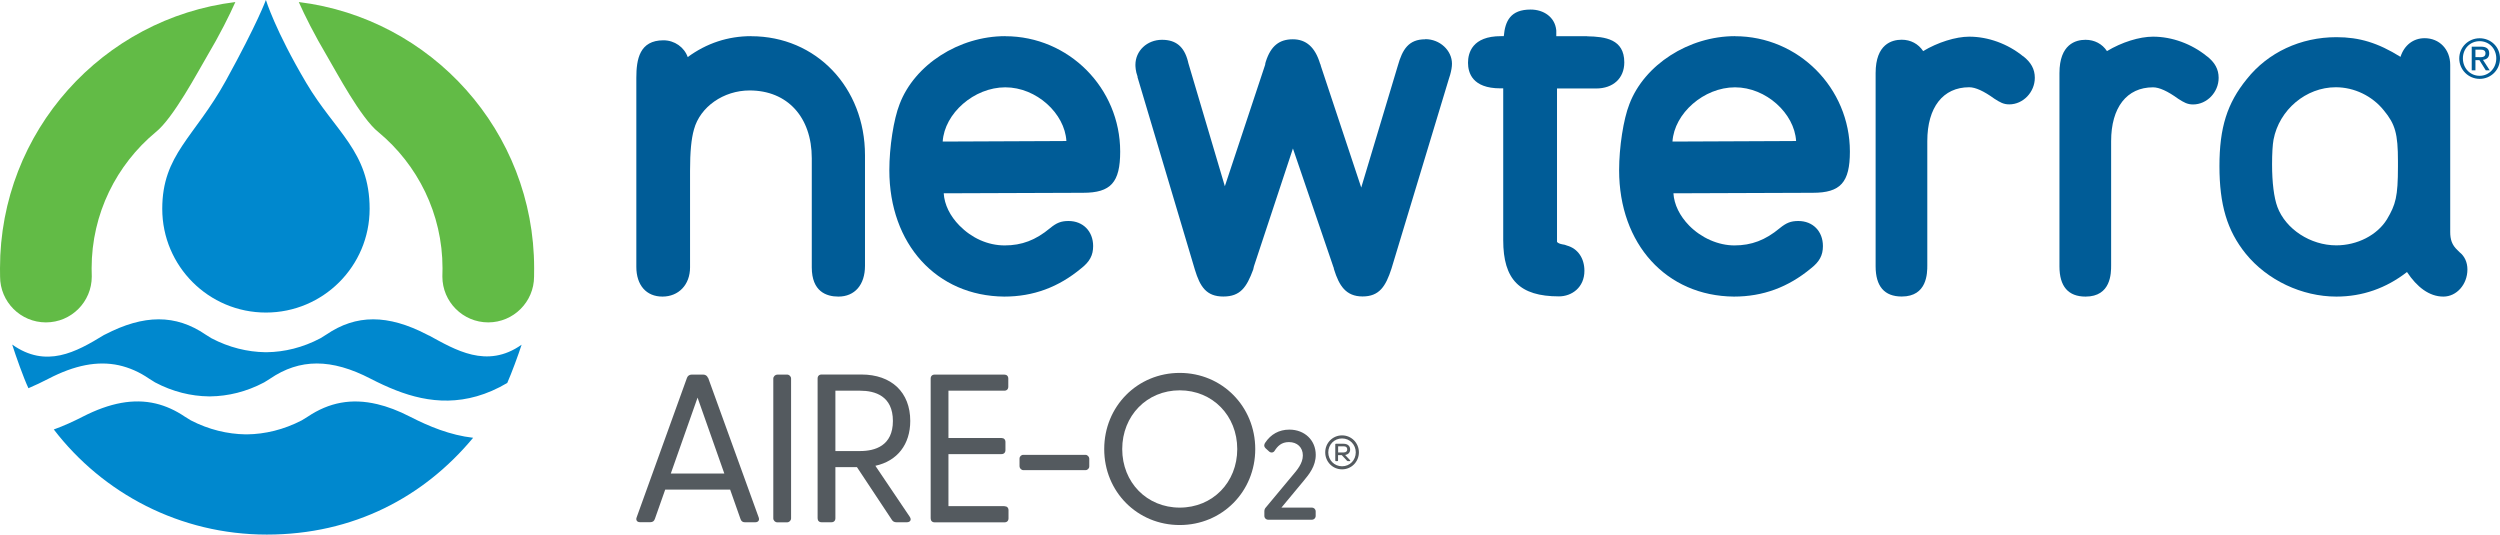
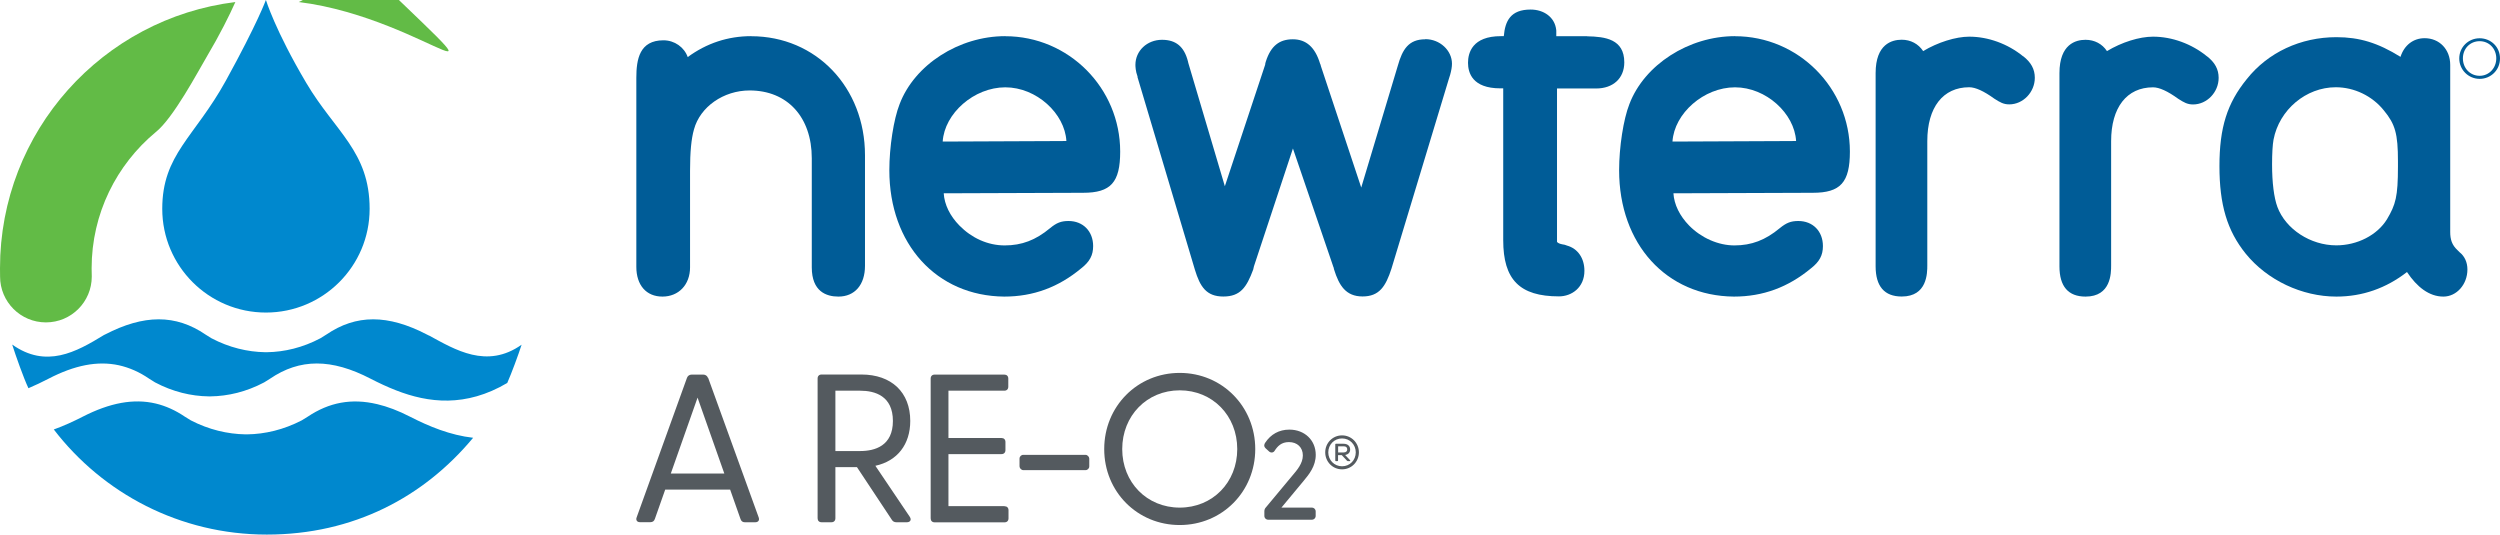
<svg xmlns="http://www.w3.org/2000/svg" id="Layer_1" data-name="Layer 1" viewBox="0 0 342.98 73.34">
  <defs>
    <style>
      .cls-1 {
        fill: #005c97;
      }

      .cls-2 {
        fill: #0088ce;
      }

      .cls-3 {
        fill: #62bb46;
      }

      .cls-4 {
        fill: #545a5f;
      }
    </style>
  </defs>
  <path class="cls-4" d="m97.12,51.83c-.1-.28-.35-.44-.65-.44h-1.57c-.31,0-.55.17-.65.44l-6.9,19.13c-.08.19-.07.37.02.49.06.09.18.19.44.19h1.4c.33,0,.52-.14.63-.44l1.42-4.03h8.91l1.42,4.03c.1.3.29.45.6.45h1.43c.25,0,.38-.11.44-.19.09-.13.09-.3.02-.49l-6.93-19.14Zm2.24,13.13h-7.33l3.67-10.41,3.67,10.41Z" />
-   <path class="cls-4" d="m106.64,51.39h1.34c.3,0,.55.25.55.55v19.17c0,.3-.25.55-.55.55h-1.34c-.3,0-.55-.25-.55-.55v-19.16c0-.3.25-.55.55-.55Z" />
  <path class="cls-4" d="m120.1,63.9c3-.65,4.78-2.93,4.78-6.15,0-3.93-2.57-6.37-6.71-6.37h-5.45c-.34,0-.55.21-.55.55v19.17c0,.34.21.55.55.55h1.34c.34,0,.55-.21.55-.55v-7.01h2.96l4.77,7.2c.14.24.35.36.64.36h1.43c.23,0,.4-.08.48-.22.06-.1.09-.27-.07-.52l-4.72-7Zm2.4-6.15c0,3.41-2.45,4.13-4.5,4.13h-3.39v-8.28h3.39c2.05,0,4.5.72,4.5,4.16Z" />
  <path class="cls-4" d="m137.81,69.44h-7.69v-7.14h7.27c.34,0,.55-.21.55-.55v-1.11c0-.34-.21-.55-.55-.55h-7.27v-6.49h7.66c.34,0,.55-.21.55-.55v-1.11c0-.34-.21-.55-.55-.55h-9.55c-.34,0-.55.21-.55.55v19.17c0,.34.21.55.55.55h9.58c.34,0,.55-.21.55-.55v-1.11c0-.34-.21-.55-.55-.55Z" />
  <rect class="cls-4" x="139.87" y="62.4" width="9.57" height="2.1" rx=".52" ry=".52" />
  <path class="cls-4" d="m161.85,51.16c-5.81,0-10.36,4.59-10.36,10.45s4.55,10.42,10.36,10.42,10.36-4.58,10.36-10.42-4.55-10.45-10.36-10.45Zm7.89,10.45c0,4.58-3.39,8.03-7.89,8.03s-7.89-3.45-7.89-8.03,3.39-8.06,7.89-8.06,7.89,3.47,7.89,8.06Z" />
  <path class="cls-4" d="m179.96,69.64h-4.16l3.05-3.67c.74-.89,1.66-2.01,1.66-3.57,0-2-1.52-3.46-3.62-3.46-1.4,0-2.55.63-3.33,1.82-.11.18-.22.45.07.74l.46.42c.12.12.27.17.42.16.15-.02.28-.1.36-.24.4-.62.92-1.19,1.96-1.19,1.14,0,1.91.73,1.91,1.83s-.79,2.01-1.49,2.83l-3.58,4.3c-.13.13-.21.32-.21.53v.63c0,.31.22.53.53.53h5.98c.31,0,.53-.22.53-.53v-.6c0-.31-.22-.53-.53-.53Z" />
  <path class="cls-4" d="m181.81,62.06c0-1.29,1.02-2.33,2.31-2.33s2.31,1.04,2.31,2.33-1.02,2.33-2.31,2.33-2.31-1.04-2.31-2.33Zm2.31,1.91c1.08,0,1.88-.85,1.88-1.91s-.81-1.91-1.88-1.91-1.89.85-1.89,1.91.82,1.91,1.89,1.91Zm-.93-3.02s.03-.07.07-.07h1.06c.56,0,.91.3.91.79,0,.41-.26.68-.69.75l.7.74s.02.1-.05.1h-.3s-.06-.02-.09-.05l-.72-.77h-.51v.75s-.03.07-.07.07h-.24s-.07-.03-.07-.07v-2.23Zm1.16,1.12c.34,0,.48-.19.48-.41,0-.26-.14-.43-.48-.43h-.77v.84h.77Z" />
  <g>
    <g>
      <g>
        <path class="cls-2" d="m58.86,46.04c-.09-.05-.19-.09-.28-.14-5.37-2.79-9.72-2.79-13.81,0-.26.17-.53.34-.8.5-2.43,1.29-4.96,1.89-7.37,1.92h-.23c-2.41-.04-4.94-.64-7.37-1.92-.28-.16-.54-.33-.8-.5-4.09-2.79-8.44-2.79-13.81,0-.03.02-.07.03-.11.05-3.86,2.37-7.96,4.62-12.61,1.32.49,1.54,1.55,4.55,2.23,5.99.95-.4,1.87-.85,2.75-1.3,3.6-1.87,6.74-2.48,9.65-1.85,1.43.32,2.82.92,4.17,1.85.26.17.53.34.8.5,2.43,1.29,4.96,1.89,7.37,1.92h.23c2.41-.03,4.94-.63,7.37-1.92.28-.16.54-.33.8-.5,4.09-2.79,8.44-2.79,13.81,0,1.11.57,2.27,1.12,3.48,1.59,4.43,1.73,9.55,2.36,15.26-1.01.55-1.23,1.56-3.95,1.97-5.25-4.78,3.38-9.14.67-12.7-1.26Z" />
        <path class="cls-2" d="m51.72,55.44c-3.48-.82-6.56-.25-9.51,1.73-.26.17-.53.34-.81.5-2.47,1.28-5.04,1.89-7.49,1.92h-.24c-2.45-.04-5.02-.64-7.49-1.92-.28-.16-.55-.33-.81-.5-1.3-.88-2.63-1.48-4.01-1.81-3.02-.71-6.27-.11-10.02,1.81-1.25.64-2.57,1.25-3.96,1.75,6.73,8.77,17.31,14.42,29.22,14.42s21.56-5.16,28.31-13.28c-3.16-.36-6.05-1.56-8.65-2.89-1.59-.82-3.09-1.39-4.53-1.73Z" />
        <path class="cls-2" d="m36.48,42.88c7.86,0,14.23-6.37,14.23-14.23s-4.72-10.56-8.69-17.27c-4.27-7.21-5.54-11.39-5.54-11.39,0,0-1.1,3.09-5.49,11.07-4.3,7.8-8.73,10.12-8.73,17.59,0,7.86,6.37,14.23,14.23,14.23Z" />
      </g>
      <g>
        <path class="cls-3" d="m0,36.8c0,.33.01,1.09.01,1.14,0,3.47,2.81,6.29,6.29,6.29s6.29-2.82,6.29-6.29c0-.12-.02-.88-.02-1.14,0-7.5,3.43-14.22,8.79-18.67,2.41-1.9,5.83-8.37,6.93-10.22,1.92-3.24,3.19-5.82,4-7.63C14.1,2.52,0,18,0,36.8Z" />
-         <path class="cls-3" d="m40.99.28c.81,1.81,2.08,4.39,4,7.63,1.1,1.85,4.52,8.32,6.93,10.22,5.36,4.45,8.79,11.17,8.79,18.67,0,.25-.02,1.01-.02,1.14,0,3.47,2.82,6.29,6.29,6.29s6.29-2.82,6.29-6.29c0-.05.01-.8.01-1.14C73.28,18,59.18,2.52,40.99.28Z" />
+         <path class="cls-3" d="m40.99.28s6.29-2.82,6.29-6.29c0-.05.01-.8.01-1.14C73.28,18,59.18,2.52,40.99.28Z" />
      </g>
    </g>
    <g>
      <path class="cls-1" d="m103.06,4.96c-3.19,0-6.12.97-8.71,2.87-.48-1.35-1.8-2.3-3.33-2.3-3.28,0-3.72,2.6-3.72,5.15v25.93c0,2.52,1.37,4.08,3.58,4.08s3.79-1.61,3.79-4.01v-13.25c0-2.59.17-4.39.54-5.68.84-3.09,4.05-5.34,7.63-5.34,5.18,0,8.53,3.65,8.53,9.31v14.96c0,3.31,1.99,4.01,3.65,4.01,2.25,0,3.65-1.62,3.65-4.22v-15.17c0-9.31-6.71-16.33-15.62-16.33Z" />
      <path class="cls-1" d="m137.91,4.96c-6.35,0-12.44,3.92-14.49,9.32-.82,2.08-1.41,5.9-1.41,9.08,0,10.13,6.48,17.25,15.76,17.33h0c3.98,0,7.45-1.28,10.58-3.89,1.15-.9,1.62-1.78,1.62-3.04,0-2.03-1.39-3.44-3.37-3.44-1.02,0-1.64.24-2.55.99-1.96,1.63-3.87,2.36-6.21,2.36s-4.54-1.02-6.21-2.72c-1.31-1.33-2.06-2.88-2.16-4.43l19.13-.07c3.8,0,5.08-1.43,5.08-5.65,0-8.73-7.07-15.83-15.76-15.83Zm7.9,14.39l-16.09.07h-.39c.25-3.87,4.3-7.44,8.59-7.44s8.16,3.6,8.38,7.36c-.13,0-.28,0-.47,0Z" />
      <path class="cls-1" d="m195.53,5.39c-2.28,0-3.13,1.39-3.76,3.62l-5.02,16.72-5.53-16.65c-.02-.15-.07-.25-.12-.36-.68-2.24-1.9-3.33-3.74-3.33s-3.01.91-3.69,3.03l-.04.13h0c-.03.11-.06.21-.06.33l-5.53,16.67-5.01-16.9-.06-.26c-.52-2-1.65-2.93-3.55-2.93-2.05,0-3.65,1.51-3.65,3.44,0,.2.02.88.29,1.59v.1l7.87,26.41c.71,2.33,1.57,3.68,3.9,3.68s3.19-1.25,4.1-3.7l.1-.44,5.35-16.17,5.49,16.08c.03.12.07.2.09.24.01.03.02.09.04.18l.03.12c.68,2.17,1.6,3.68,3.9,3.68s3.18-1.38,3.97-3.82l7.9-26.12.15-.47c.16-.58.25-1.08.25-1.52,0-1.83-1.67-3.37-3.65-3.37Z" />
      <path class="cls-1" d="m217.76,4.97h-4.25v-.78s-.01-.09-.01-.09c-.19-1.74-1.7-2.79-3.51-2.79-2.75,0-3.5,1.56-3.68,3.65h-.4c-3.92,0-4.51,2.29-4.51,3.65s.58,3.51,4.44,3.51h.28c.06,0,.07,0,.11,0v20.83c0,5.41,2.25,7.71,7.65,7.71,1.74,0,3.49-1.21,3.49-3.51,0-1.73-.91-3.05-2.39-3.46l-.31-.11c-.52-.09-.86-.15-1.06-.4,0-.13,0-.25,0-.38V12.14s-.01,0,0,0h5.36c2.35,0,3.87-1.41,3.87-3.58,0-3.2-2.62-3.53-5.09-3.58Z" />
      <path class="cls-1" d="m238.03,4.96c-6.34,0-12.44,3.92-14.49,9.32-.82,2.08-1.41,5.9-1.41,9.08,0,10.13,6.48,17.25,15.75,17.33h0c3.98,0,7.45-1.28,10.59-3.89,1.15-.9,1.62-1.78,1.62-3.04,0-2.03-1.38-3.44-3.37-3.44-1.02,0-1.64.24-2.56.99-1.96,1.63-3.87,2.36-6.21,2.36-2.21,0-4.54-1.02-6.21-2.72-1.3-1.33-2.06-2.88-2.16-4.43l19.13-.07c3.8,0,5.08-1.43,5.08-5.65,0-8.73-7.07-15.83-15.76-15.83Zm7.9,14.39l-16.09.07h-.39c.25-3.87,4.3-7.44,8.58-7.44s8.16,3.6,8.38,7.36c-.13,0-.28,0-.47,0Z" />
      <path class="cls-1" d="m277.55,7.72c-2.1-1.71-4.79-2.69-7.39-2.69-1.85,0-4.32.78-6.32,1.98-.65-.99-1.71-1.56-2.94-1.56-1.34,0-3.58.59-3.58,4.58v26.5c0,2.76,1.21,4.15,3.58,4.15,3.51,0,3.51-3.23,3.51-4.29v-17.03c0-4.63,2.15-7.39,5.75-7.39.85,0,2,.52,3.45,1.57.78.5,1.26.78,2.04.78,1.9,0,3.51-1.67,3.51-3.65,0-1.18-.52-2.12-1.6-2.96Z" />
      <path class="cls-1" d="m302.77,7.72c-2.1-1.71-4.79-2.69-7.39-2.69-1.88,0-4.29.76-6.32,1.98-.65-.99-1.71-1.55-2.94-1.55-1.34,0-3.58.59-3.58,4.58v26.5c0,2.76,1.21,4.15,3.58,4.15,3.51,0,3.51-3.23,3.51-4.29v-17.03c0-4.63,2.15-7.39,5.75-7.39.85,0,2,.52,3.45,1.57.78.5,1.26.78,2.04.78,1.9,0,3.51-1.67,3.51-3.65,0-1.18-.52-2.12-1.6-2.96Z" />
      <path class="cls-1" d="m337.15,34.32c-.78-.72-1-1.5-1-2.49V8.9c0-2.12-1.48-3.66-3.51-3.66-1.55,0-2.8.96-3.31,2.56h0c-3.09-1.92-5.64-2.7-8.79-2.7-4.91,0-9.39,2.09-12.29,5.74-2.7,3.31-3.76,6.66-3.76,11.95s1.05,8.85,3.61,12.02c2.95,3.63,7.71,5.88,12.43,5.88,3.56,0,6.82-1.14,9.69-3.37,1.36,2.05,3.04,3.37,4.99,3.37,1.82,0,3.3-1.67,3.3-3.72,0-.98-.38-1.82-1.08-2.37l-.27-.27Zm-8.17-11.47c0,4.14-.31,5.21-1.51,7.24-1.34,2.17-4.07,3.57-6.95,3.57-3.54,0-6.94-2.22-8.08-5.27-.47-1.28-.73-3.35-.73-5.83,0-1.48.07-2.69.2-3.4.78-4.1,4.45-7.19,8.54-7.19,2.52,0,4.99,1.18,6.59,3.17,1.57,1.9,1.94,3.21,1.94,6.99v.71Z" />
-       <path class="cls-1" d="m341.5,7.33c0-.62-.36-.93-1.14-.93h-1.26v3.25h.51v-1.4h.54l.88,1.4h.54l-.93-1.44c.48-.05.86-.3.86-.89Zm-1.36.51h-.53v-1.03h.67c.34,0,.71.07.71.5,0,.51-.41.54-.86.54Z" />
      <path class="cls-1" d="m340.19,5.25c-1.53,0-2.8,1.2-2.8,2.77s1.28,2.8,2.8,2.8,2.79-1.2,2.79-2.8-1.27-2.77-2.79-2.77Zm0,5.15c-1.3,0-2.3-1.03-2.3-2.39s1-2.36,2.3-2.36,2.28,1.03,2.28,2.36-1,2.39-2.28,2.39Z" />
    </g>
  </g>
</svg>